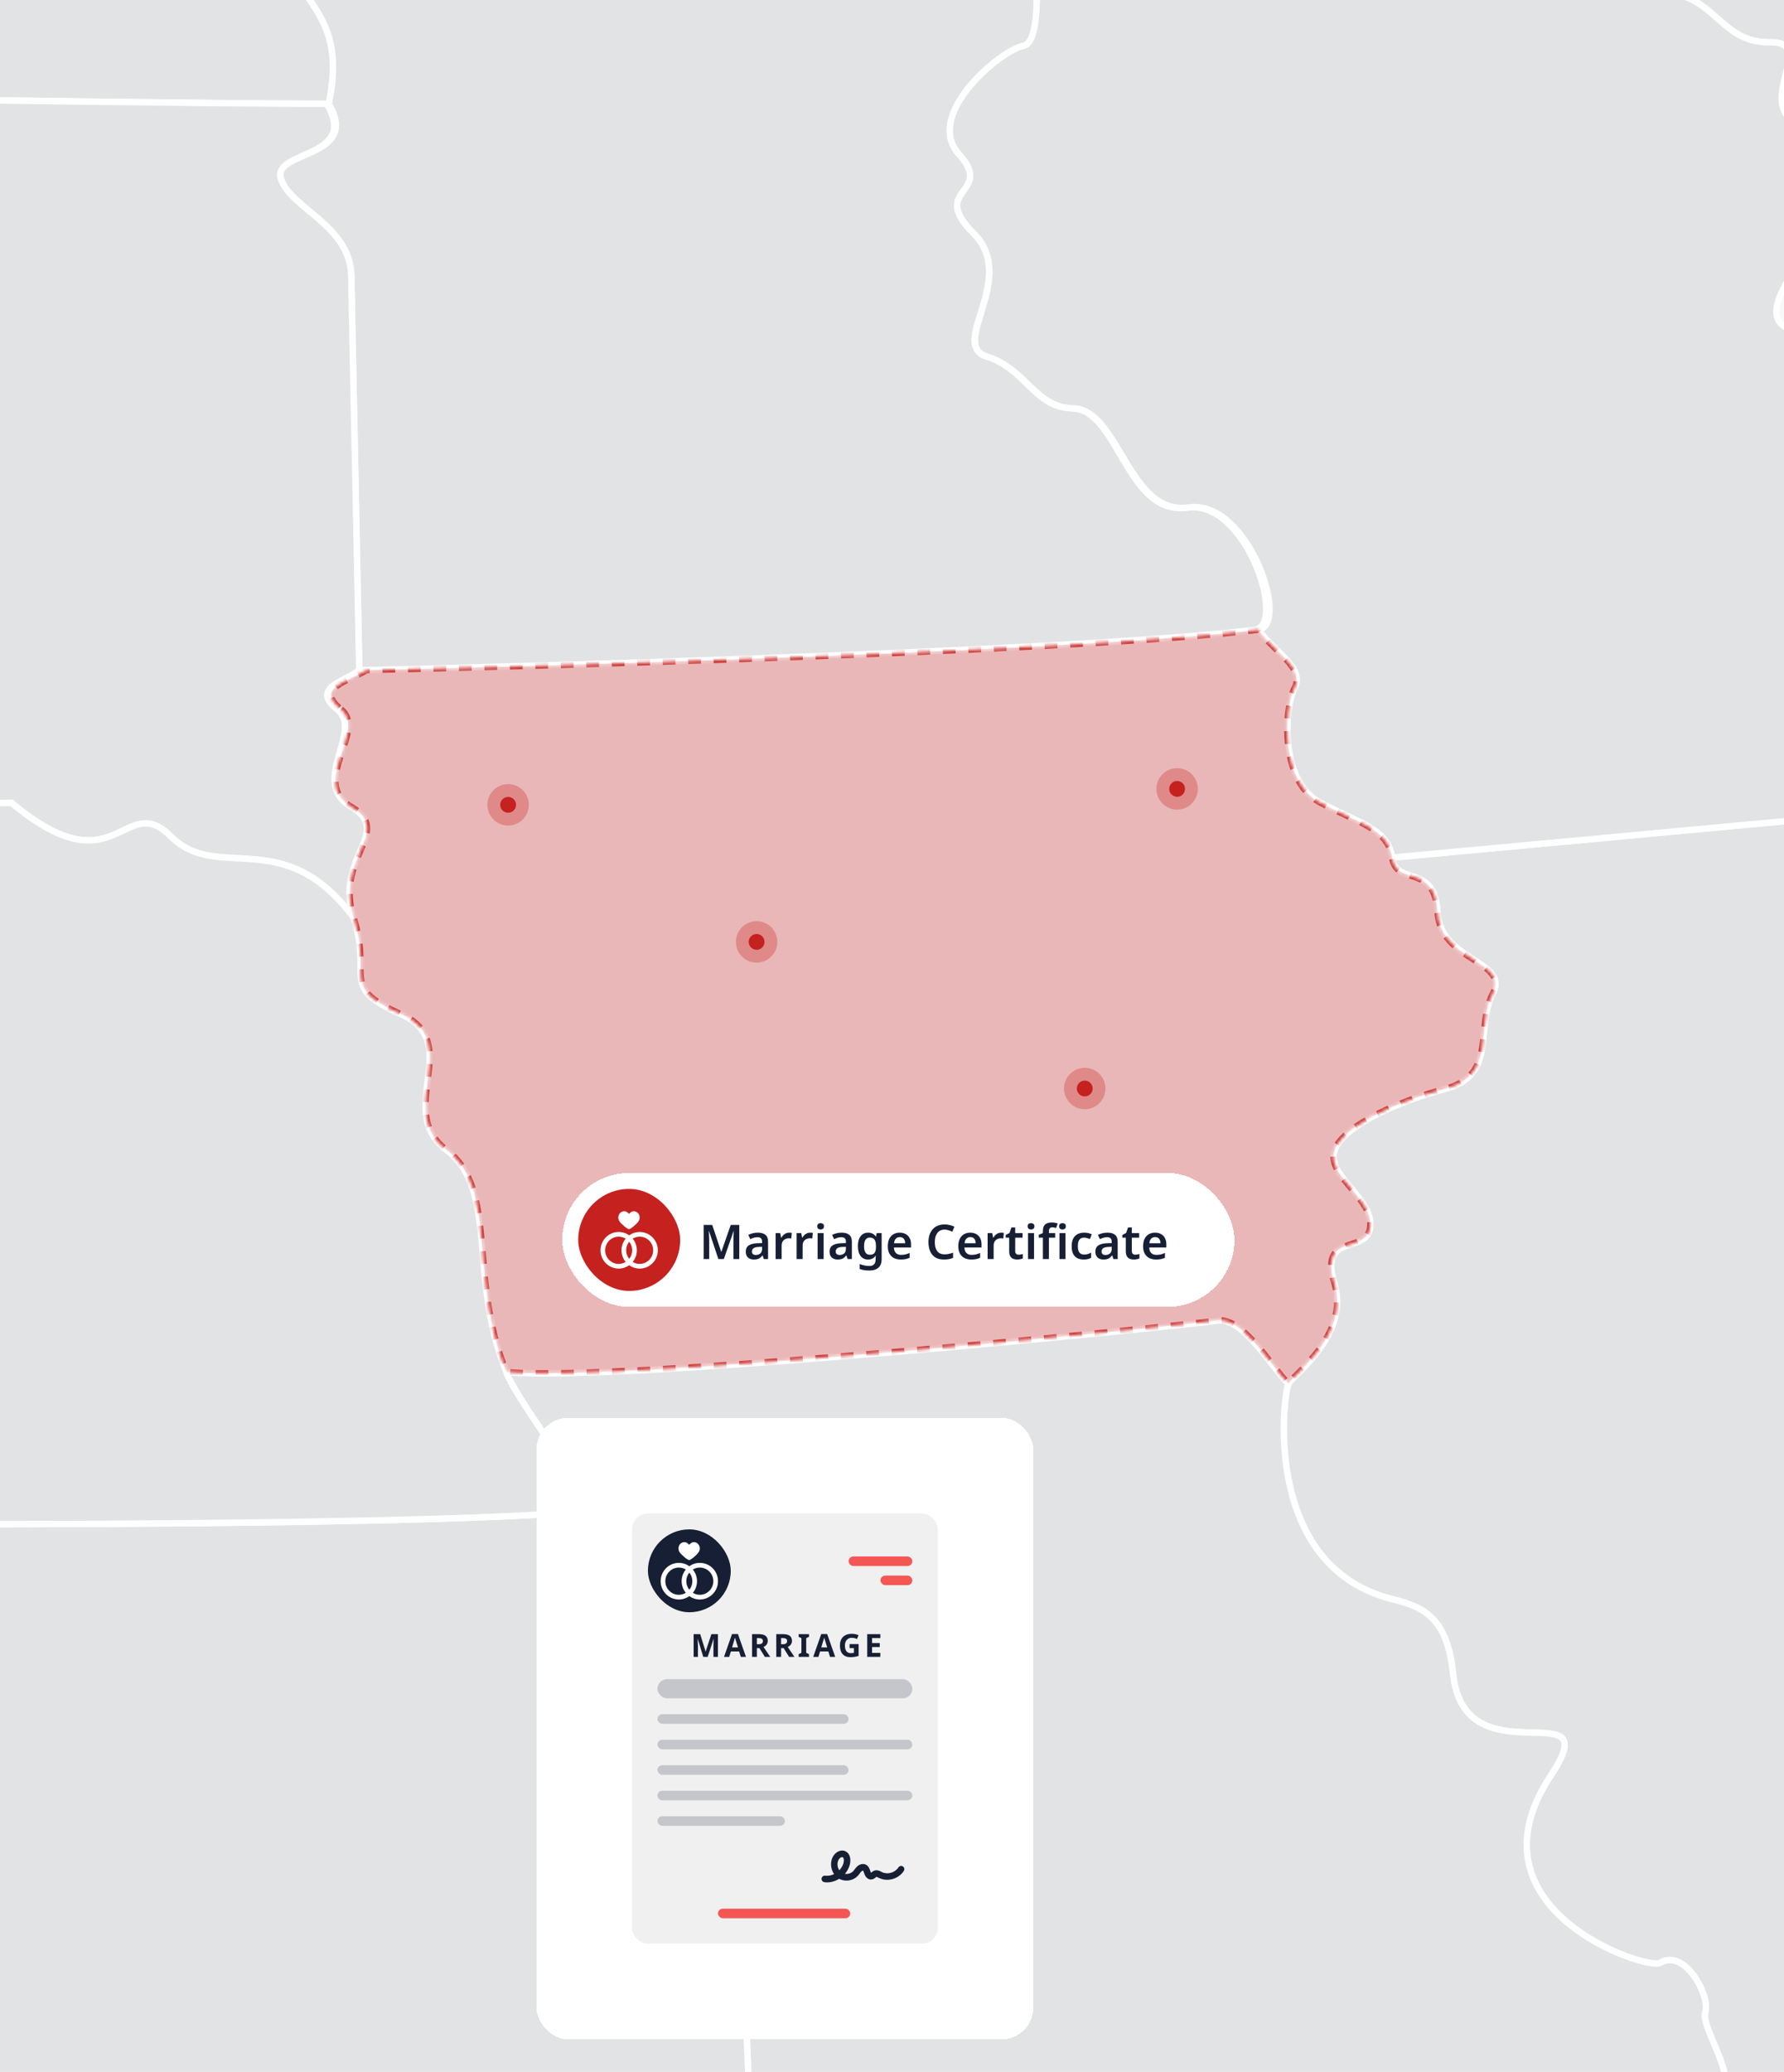
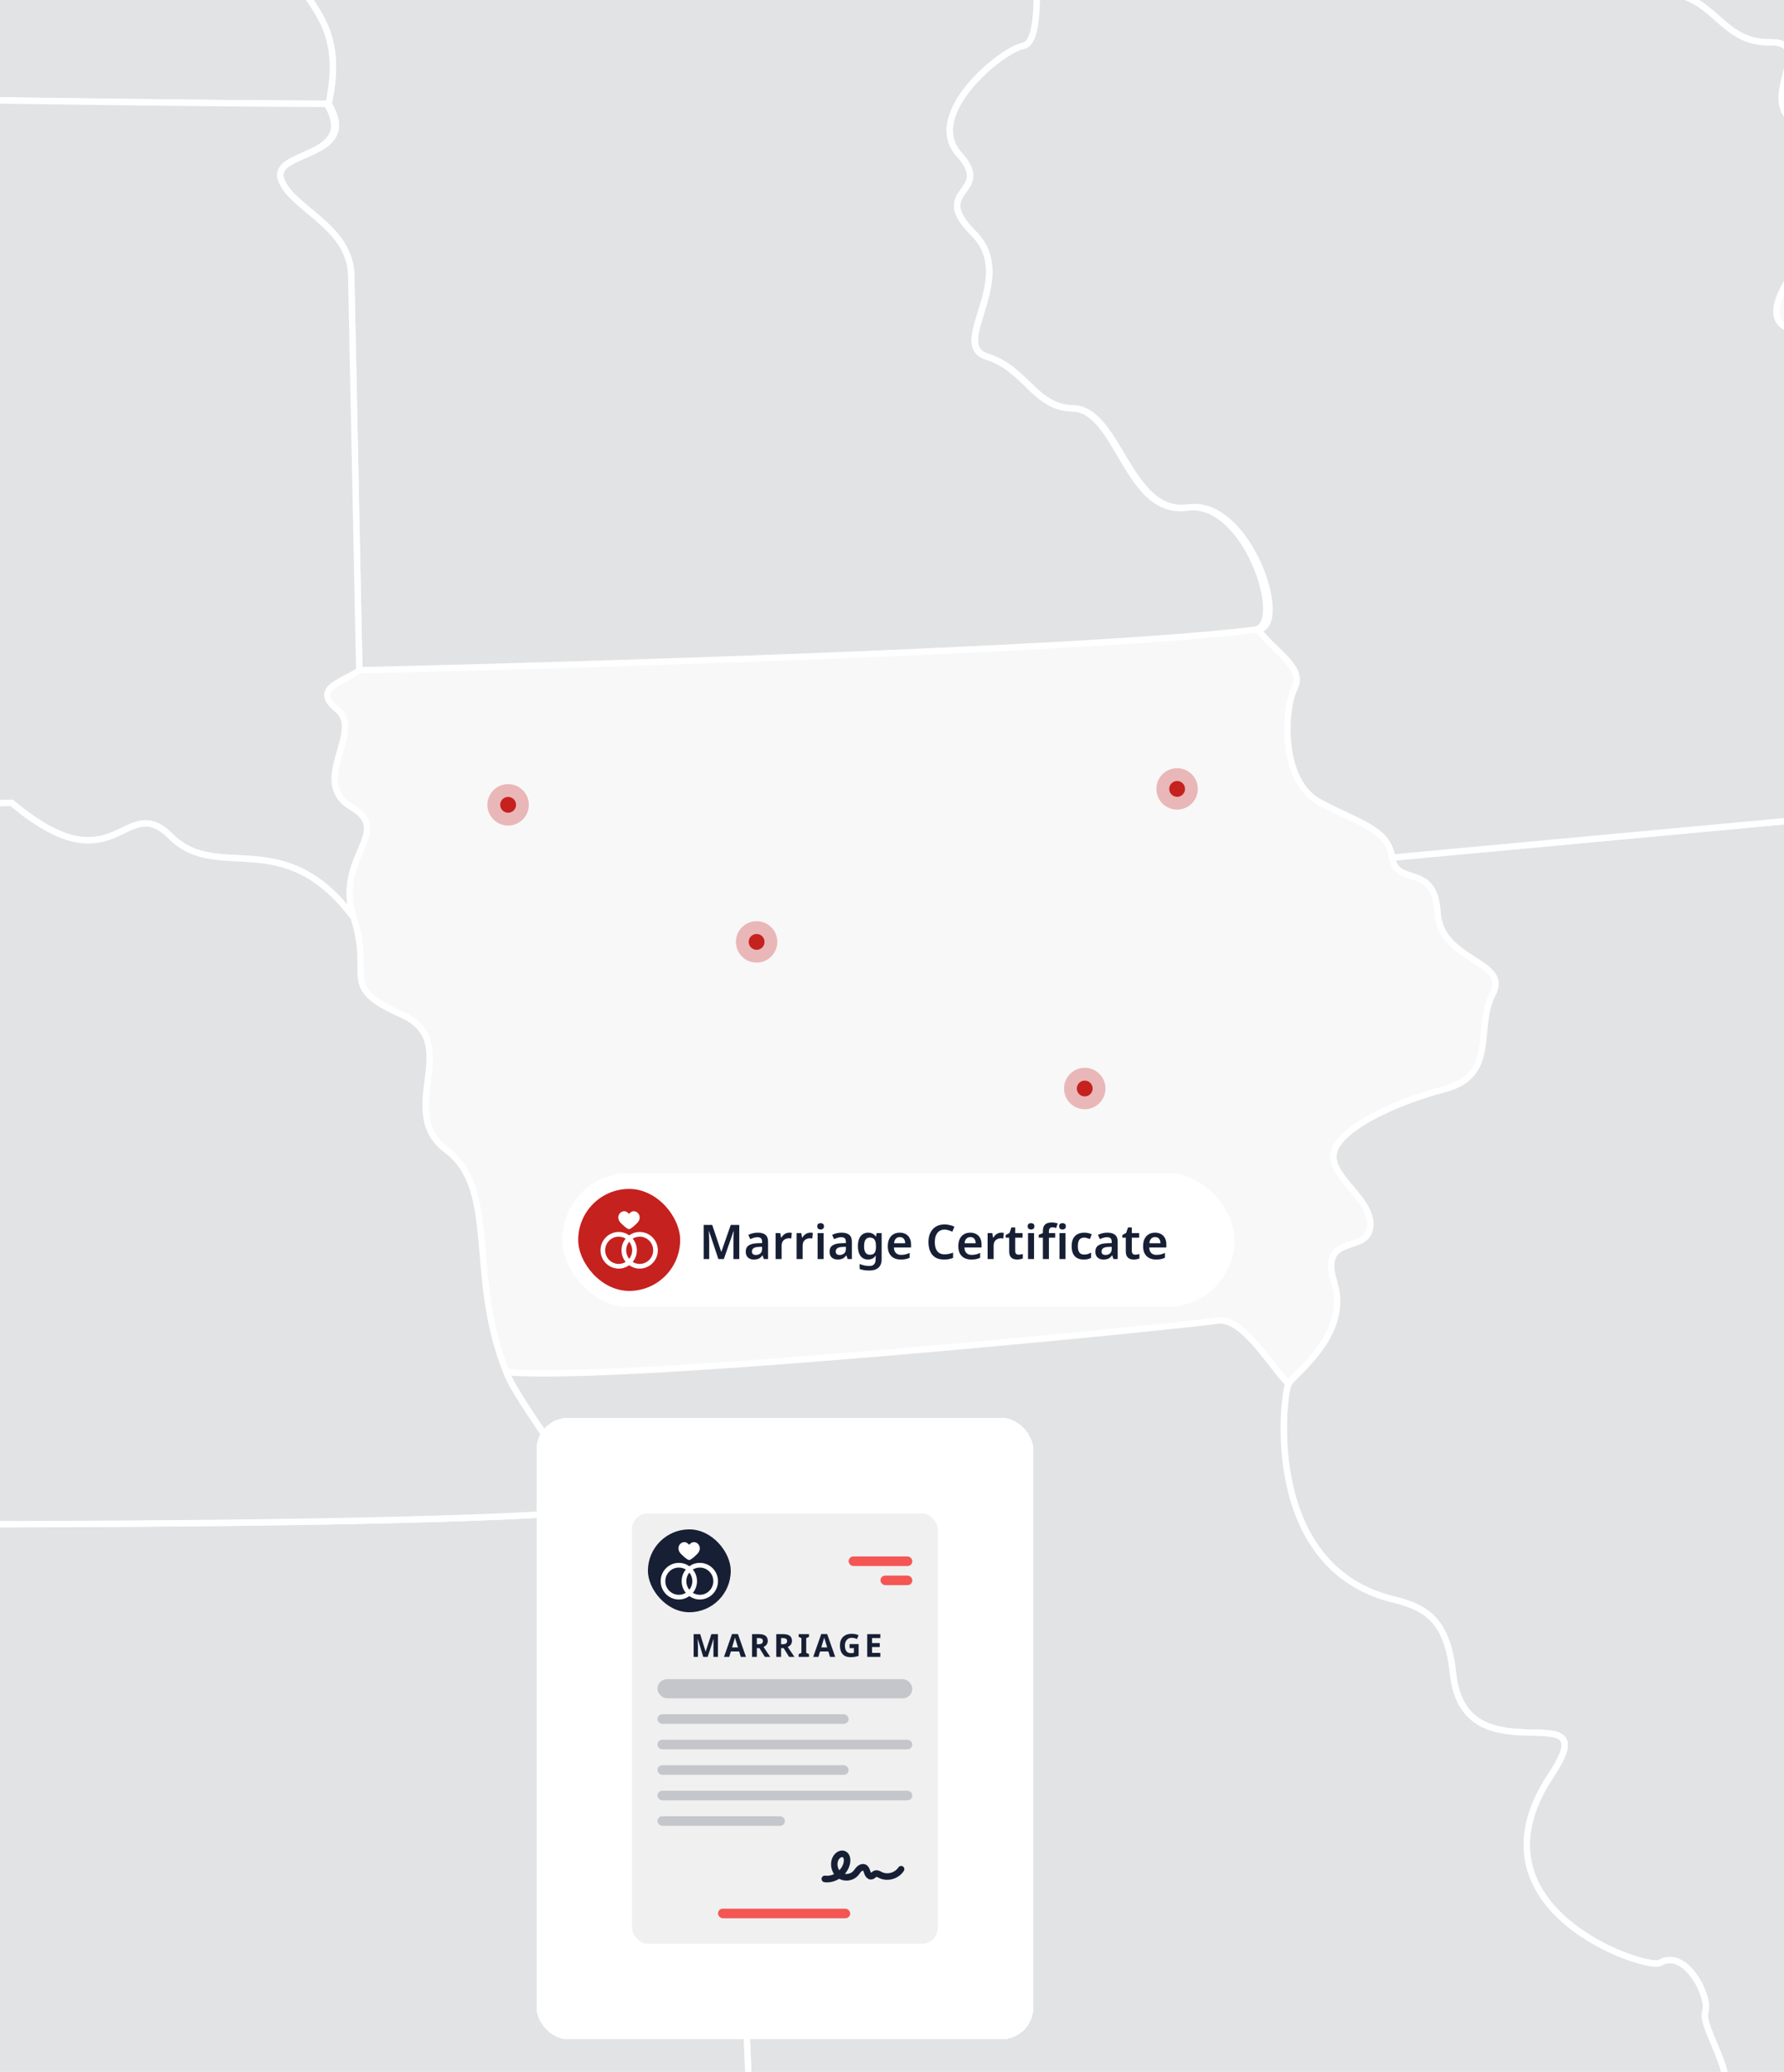
<svg xmlns="http://www.w3.org/2000/svg" width="560" height="650" viewBox="0 0 560 650" fill="none">
  <g id="HERO Image - IA - Marriage" clip-path="url(#clip0_3044_39458)">
    <rect width="560" height="650" fill="#F8F8F8" />
    <g id="IMG Hero" clip-path="url(#clip1_3044_39458)">
      <g id="Map">
        <path id="us_13" d="M451.241 286.143C452.135 301.752 474.121 301.302 468.554 311.84C462.988 322.377 470.218 337.278 453.528 341.667C436.838 346.056 419.641 354.513 418.634 362.051C417.628 369.589 431.077 376.266 430.103 384.973C429.13 393.68 413.929 386.458 418.871 402.57C423.813 418.681 406.133 431.195 404.457 434.123C402.78 437.052 395.792 491.611 437.271 501.765C447.917 504.369 454.327 508.421 456.099 525.111C459.698 559.19 505.025 529.558 486.85 556.898C458.77 599.147 517.056 618.225 521.058 615.825C529.012 611.053 536.912 626.491 535.26 631.167C533.609 635.843 546.122 652.944 539.836 656.543C533.551 660.141 554.7 675.355 558.706 673.532C562.712 671.71 560.57 651.484 579.257 659.214C597.943 666.943 599.15 669.231 598.239 653.04C597.328 636.849 629.335 636.367 615.582 623.741C602.008 611.286 621.24 617.26 619.326 608.033C617.412 598.806 602.844 581.267 618.781 574.233C634.718 567.198 627.33 546.502 634.801 543.449C642.273 540.395 646.033 526.434 637.826 521.401C629.618 516.367 629.331 502.468 632.613 493.142L612.67 310.038C604.059 304.04 590.252 270.356 589.153 254.947L437.001 269.05C438.344 278.302 450.35 270.531 451.241 286.143Z" fill="#171F35" fill-opacity="0.1" stroke="white" stroke-width="2" />
        <path id="us_17" d="M938.686 551.165C919.641 525.31 925.211 533.692 927.3 522.839C929.388 511.985 917.099 514.556 910.739 505.421C904.378 496.286 898.338 503.341 893.861 510.413C889.385 517.485 879.035 503 866.863 511.74C854.691 520.48 853.464 498.116 842.855 507.58C832.247 517.044 824.614 484.022 789.994 489.359C806.705 513.712 762.538 506.128 764.551 528.463C766.565 550.798 750.761 533.376 753.319 545.669C755.878 557.962 738.722 549.06 740.631 566.769C742.541 584.478 708.158 564.343 708.541 582.864C708.924 601.384 685.661 590.905 677.195 598.169C668.73 605.432 660.027 588.488 643.844 598.847C633.594 605.415 624.043 603.115 619.3 608.032C621.23 617.255 601.999 611.281 615.556 623.74C629.309 636.366 597.294 636.857 598.213 653.039C599.132 669.222 597.914 666.942 579.231 659.213C560.548 651.483 562.699 671.693 558.68 673.531C560.715 678.524 554.079 684.93 559.046 691.274C569.746 704.948 536.886 702.531 542.169 715.469C546.392 714.52 627.612 704.544 627.612 704.544L627.454 696.441C627.454 696.441 743.959 684.244 884.984 664.571C886.307 653.368 928.485 649.374 920.523 637.19C912.561 625.005 939.942 629.082 937.296 612.924C934.65 596.767 968.65 591.442 971.541 582.115C958.292 569.964 957.751 577.019 938.686 551.165Z" fill="#171F35" fill-opacity="0.1" stroke="white" stroke-width="2" />
        <path id="us_22" d="M849.37 108.396C854.608 137.62 875.712 151.082 876.302 180.015C878.049 190.415 878.624 199.263 876.781 203.161C864.051 203.423 837.469 206.672 852.673 232.598C848.185 239.632 850.356 259.7 857.025 256.435C853.206 258.049 833.442 273.129 833.583 280.072L761.199 289.27L649.498 300.044C660.788 285.9 686.855 239.075 668.393 204.717C649.931 170.36 659.54 149.318 646.915 135.686C634.289 122.053 658.729 109.203 655.235 89.98C651.74 70.756 666.508 75.079 665.489 63.526C664.47 51.974 679.633 37.767 683.098 56.217C686.564 74.667 698.682 63.618 696.086 49.773C693.49 35.929 698.686 25.799 708.687 24.044C718.687 22.288 708.204 0.897 715.759 -6.978C716.969 -8.365 718.469 -9.47 720.152 -10.215C721.836 -10.96 723.662 -11.328 725.503 -11.292C727.343 -11.256 729.154 -10.817 730.806 -10.006C732.459 -9.196 733.914 -8.033 735.07 -6.599C738.227 -2.801 760.446 -10.21 758.407 2.969C756.369 16.148 806.938 5.465 799.779 25.279C788.817 55.61 820.766 70.394 802.691 92.372C784.615 114.349 806.801 104.64 789.329 118.455C771.857 132.27 785.011 133.643 795.843 134.962C806.676 136.281 807.616 106.932 822.426 113.575C837.235 120.219 844.141 79.172 849.37 108.396ZM682.716 -77.307C660.693 -59.877 649.781 -65.056 634.385 -62.427C618.988 -59.797 616.522 -30.994 602.502 -45.562C580.234 -68.721 569.875 -46.444 546.637 -72.211C537.573 -82.266 528.749 -56.403 518.374 -73.95C507.999 -91.497 530.151 -101.98 540.139 -104.501C550.128 -107.022 550.053 -126.466 532.173 -116.686C514.293 -106.906 483.438 -74.358 469.29 -59.057C449.651 -37.82 435.96 -65.784 414.153 -37.092C422.773 -31.089 416.674 -19.054 440.919 -18.343C502.575 -16.517 464.307 -0.293 520.617 -2.219C538.351 -2.822 539.466 13.589 555.673 13.277C571.88 12.965 547.141 35.862 568.569 40.03C575.978 41.47 579.726 44.232 581.049 47.835C592.323 31.049 602.96 -15.477 609.416 -1.711C615.873 12.054 625.162 13.406 626.435 0.256C627.708 -12.893 659.528 -5.048 662.344 -18.231C665.161 -31.414 695.183 -35.112 705.371 -27.599C715.559 -20.086 724.378 -42.13 733.826 -32.549C743.273 -22.969 761.357 -32.508 759.14 -39.501C756.922 -46.494 748.236 -44.297 746.085 -55.442C743.935 -66.587 734.662 -66.79 725.472 -63.508C708.088 -43.865 698.674 -89.945 682.712 -77.307H682.716ZM500.349 -163.116C496.376 -168.436 458.882 -140.302 465.405 -136.159C474.777 -130.181 504.301 -157.795 500.349 -163.116Z" fill="#171F35" fill-opacity="0.1" stroke="white" stroke-width="2" />
        <path id="us_23" d="M71.001 -136.982C83.615 -103.285 90.899 -104.288 88.652 -91.995C84.076 -66.939 98.22 -45.016 93.894 -34.212C79.571 1.397 111.275 -5.042 103.154 32.556C113.554 49.899 85.133 47.008 88.211 56.206C91.29 65.403 109.931 70.816 110.259 86.436L112.789 210.268C149.813 209.515 337.846 204.51 393.873 197.58C404.044 196.332 391.298 156.528 372.49 159.228C353.683 161.928 351.066 128.407 336.589 128.124C324.65 127.891 322.009 115.69 309.77 111.9C297.531 108.11 319.754 87.381 305.581 73.212C291.407 59.043 312.307 60.919 301.055 48.405C289.802 35.892 314.296 15.716 321.222 14.418C328.149 13.12 324.65 -16.333 324.413 -27.902C324.176 -39.471 332.388 -34.433 333.407 -41.401C334.426 -48.369 400.275 -112.234 419.719 -123.632C439.163 -135.031 440.27 -137.947 437.046 -144.432C427.161 -136.894 432.207 -154.366 400.724 -146.392C392.8 -144.382 394.36 -155.906 387.025 -155.756C379.691 -155.606 366.533 -120.221 324.101 -156.792C316.384 -163.448 309.329 -143.367 293.695 -171.61C286.207 -185.117 268.511 -176.889 249.42 -166.464C230.33 -156.039 242.461 -186.016 202.828 -179.405C189.483 -177.184 188.293 -210.368 188.293 -210.368C188.293 -210.368 190.232 -228.935 168.687 -225.79C170.014 -217.378 170.709 -208.879 170.767 -200.364C135.97 -197.621 100.994 -195.52 65.839 -194.061C84.738 -159.65 60.535 -164.937 71.001 -136.982Z" fill="#171F35" fill-opacity="0.1" stroke="white" stroke-width="2" />
        <path id="us_42" d="M627.668 704.557C627.668 704.557 546.447 714.541 542.225 715.481C538.002 716.422 529.029 721.239 536.484 727.254C543.939 733.27 529.516 738.287 534.87 754.294C542.824 778.056 515.992 760.863 521.849 783.119C525.918 798.582 508.562 790.337 514.552 800.637C520.543 810.937 501.59 819.686 506.399 830.843C525.997 829.449 578.625 823.995 641.462 816.936C687.152 811.798 738.224 805.812 785.815 799.951C813.766 796.506 840.527 793.095 864.302 789.921C859.543 762.132 886.158 775.677 881.092 754.357C876.025 733.037 914.026 751.37 915.902 729.917C917.779 708.463 940.7 725.341 941.512 708.547C942.323 691.753 962.869 705.219 965.436 689.531C968.003 673.844 989.71 687.297 991.802 676.261C993.895 665.224 1004.76 658.631 1003.63 647.141C963.797 653.422 922.929 659.263 885.035 664.559C744.011 684.231 627.505 696.428 627.505 696.428L627.668 704.557Z" fill="#171F35" fill-opacity="0.1" stroke="white" stroke-width="2" />
        <path id="us_49" d="M406.394 215.851C403.066 222.287 401.776 244.888 414.073 251.586C426.37 258.283 435.66 259.831 437.007 269.058L589.16 254.955C588.079 239.534 590.6 211.691 575.636 197.339C560.672 182.987 586.606 167.782 580.154 154.021C573.702 140.259 598.121 126.639 589.443 117.558C580.765 108.477 596.357 78.038 588.578 75.126C580.798 72.214 577.762 112.4 560.577 102.715C546.624 94.844 586.693 63.461 581.023 47.836C579.717 44.234 575.969 41.471 568.543 40.032C547.119 35.872 571.846 12.946 555.647 13.279C539.448 13.612 538.333 -2.82 520.591 -2.217C464.285 -0.291 502.549 -16.511 440.893 -18.341C416.653 -19.057 422.747 -31.092 414.127 -37.091C405.508 -43.089 401.955 -28.355 390.203 -36.6C378.451 -44.845 402.941 -55.386 398.149 -63.777C393.356 -72.168 347.842 -32.644 333.377 -41.421C332.354 -34.453 324.155 -39.495 324.387 -27.922C324.62 -16.349 328.131 13.1 321.205 14.398C314.279 15.696 289.797 35.88 301.054 48.385C312.311 60.89 291.428 59.006 305.63 73.192C319.832 87.377 297.651 108.094 309.886 111.88C322.12 115.665 324.912 127.887 336.851 128.104C351.324 128.391 354.24 161.904 373.043 159.204C391.846 156.504 405.175 196.282 395.004 197.539C399.796 204.411 409.734 209.415 406.394 215.851Z" fill="#171F35" fill-opacity="0.1" stroke="white" stroke-width="2" />
        <path id="us_25" d="M539.855 656.555C546.145 652.961 533.64 635.846 535.279 631.179C536.918 626.511 529.039 611.065 521.077 615.837C517.075 618.237 458.789 599.159 486.869 556.91C505.044 529.57 459.717 559.198 456.118 525.123C454.367 508.433 447.94 504.377 437.29 501.777C395.811 491.618 402.795 437.068 404.476 434.135C399.164 429.035 390.149 413.011 382.07 414.334C373.991 415.657 195.485 433.778 158.943 430.47C162.018 439.668 188.896 473.364 184.149 473.947C200.207 495.038 203.793 472.391 211.014 486.14C218.236 499.889 197.573 500.7 203.427 510.605C222.005 542.059 226.723 517.648 229.173 543.265C230.837 560.696 235.217 648.589 236.723 699.802C237.381 721.688 237.755 736.827 237.755 736.827C237.755 736.827 402.762 728.053 502.973 722.021C524.401 732.13 485.305 744.901 500.968 756.133C507.511 760.83 530.009 755.143 535.146 754.278C529.78 738.249 544.498 733.241 537.039 727.238C529.58 721.235 539.119 716.393 543.358 715.444C538.079 702.519 569.783 704.948 559.079 691.279C554.087 684.93 560.743 678.507 558.713 673.536C554.719 675.366 533.565 660.166 539.855 656.555Z" fill="#171F35" fill-opacity="0.1" stroke="white" stroke-width="2" />
        <path id="us_16" d="M203.441 510.609C197.588 500.717 218.263 499.881 211.029 486.144C203.794 472.408 200.213 495.047 184.163 473.951C139.701 479.492 -136.99 479.417 -199.32 474.875C-200.239 547.03 -201.433 651.368 -201.4 701.225C-7.077 708.364 153.658 705.897 236.733 699.811C235.227 648.601 230.851 560.704 229.183 543.274C226.737 517.652 222.024 542.063 203.441 510.609Z" fill="#171F35" fill-opacity="0.1" stroke="white" stroke-width="2" />
        <path id="us_34" d="M-284.161 23.411C-191.95 29.314 43.045 32.401 103.137 32.563C111.253 -5.039 79.549 1.405 93.876 -34.205C98.219 -45.021 84.075 -66.932 88.635 -91.987C90.881 -104.28 83.601 -103.29 70.984 -136.974C60.517 -164.929 84.712 -159.642 65.821 -194.074C-48.213 -189.295 -163.259 -190.904 -275.475 -196.961C-274.905 -183.021 -279.007 -87.453 -284.161 23.411Z" fill="#171F35" fill-opacity="0.1" stroke="white" stroke-width="2" />
        <path id="us_41" d="M3.629 251.871C36.613 279.564 38.856 247.678 53.628 262.425C68.4 277.172 88.855 258.236 110.994 287.884C104.933 268.906 123.645 260.994 110.287 253.165C96.93 245.336 114.318 229.345 105.861 222.576C97.404 215.808 108.216 213.84 112.779 210.271L110.25 86.44C109.93 70.819 91.288 65.415 88.202 56.209C85.115 47.003 112.962 49.915 102.558 32.572C42.454 32.426 -192.246 29.339 -284.461 23.419C-285.597 47.743 -286.633 72.799 -287.826 97.884C-290.289 149.634 -292.739 201.535 -294.978 247.474C-239.038 252.075 -80.828 254.75 3.629 251.871Z" fill="#171F35" fill-opacity="0.1" stroke="white" stroke-width="2" />
        <path id="us_27" d="M184.159 473.947C188.894 473.36 162.028 439.668 158.954 430.47C146.773 400.614 156.624 373.203 140.167 360.807C123.71 348.41 145.85 327.11 125.99 318.258C106.13 309.405 117.071 306.864 111.014 287.89C88.878 258.237 68.424 277.178 53.647 262.431C38.871 247.683 36.633 279.566 3.648 251.877C-80.8 254.759 -238.948 252.085 -294.888 247.496C-298.282 316.968 -301.04 372.746 -302.014 393.621C-254.589 396.533 -216.496 398.384 -198.296 398.405C-198.296 398.405 -198.754 430.57 -199.319 474.87C-136.994 479.417 139.689 479.488 184.159 473.947Z" fill="#171F35" fill-opacity="0.1" stroke="white" stroke-width="2" />
        <g id="IA">
          <g id="us_15">
            <mask id="path-12-inside-1_3044_39458" fill="white">
-               <path d="M107.025 222.535C115.482 229.307 96.937 245.319 110.286 253.152C123.636 260.986 104.932 268.894 110.993 287.872C117.054 306.85 106.114 309.392 125.969 318.24C145.825 327.088 123.681 348.392 140.147 360.789C156.612 373.185 146.753 400.596 158.933 430.452C195.475 433.78 373.981 415.634 382.06 414.316C390.139 412.997 399.154 429.017 404.466 434.117C406.13 431.205 423.835 418.671 418.88 402.564C413.926 386.456 429.114 393.678 430.112 384.967C431.111 376.256 417.632 369.575 418.643 362.045C419.654 354.515 436.848 346.037 453.538 341.661C470.228 337.285 462.985 322.363 468.564 311.834C474.142 301.305 452.144 301.745 451.249 286.137C450.355 270.529 438.353 278.295 437.006 269.056C435.658 259.817 426.368 258.277 414.071 251.584C401.774 244.891 403.047 222.285 406.392 215.849C409.737 209.414 399.794 204.409 395.014 197.545C339 204.476 152.123 209.456 115.083 210.208C109.375 213.799 98.567 215.77 107.025 222.535Z" />
-             </mask>
+               </mask>
            <path d="M107.025 222.535C115.482 229.307 96.937 245.319 110.286 253.152C123.636 260.986 104.932 268.894 110.993 287.872C117.054 306.85 106.114 309.392 125.969 318.24C145.825 327.088 123.681 348.392 140.147 360.789C156.612 373.185 146.753 400.596 158.933 430.452C195.475 433.78 373.981 415.634 382.06 414.316C390.139 412.997 399.154 429.017 404.466 434.117C406.13 431.205 423.835 418.671 418.88 402.564C413.926 386.456 429.114 393.678 430.112 384.967C431.111 376.256 417.632 369.575 418.643 362.045C419.654 354.515 436.848 346.037 453.538 341.661C470.228 337.285 462.985 322.363 468.564 311.834C474.142 301.305 452.144 301.745 451.249 286.137C450.355 270.529 438.353 278.295 437.006 269.056C435.658 259.817 426.368 258.277 414.071 251.584C401.774 244.891 403.047 222.285 406.392 215.849C409.737 209.414 399.794 204.409 395.014 197.545C339 204.476 152.123 209.456 115.083 210.208C109.375 213.799 98.567 215.77 107.025 222.535Z" fill="#C5211F" fill-opacity="0.3" stroke="#C5211F" stroke-opacity="0.8" stroke-width="2" stroke-miterlimit="10" stroke-linejoin="round" stroke-dasharray="4 4" mask="url(#path-12-inside-1_3044_39458)" />
          </g>
          <g id="dots">
            <g id="Ellipse 487">
              <circle cx="159.5" cy="252.5" r="2.5" fill="#C5211F" />
              <circle cx="159.5" cy="252.5" r="4.5" stroke="#C5211F" stroke-opacity="0.3" stroke-width="4" />
            </g>
            <g id="Ellipse 488">
              <circle cx="237.5" cy="295.5" r="2.5" fill="#C5211F" />
              <circle cx="237.5" cy="295.5" r="4.5" stroke="#C5211F" stroke-opacity="0.3" stroke-width="4" />
            </g>
            <g id="Ellipse 489">
              <circle cx="207.5" cy="387.5" r="2.5" fill="#C5211F" />
              <circle cx="207.5" cy="387.5" r="4.5" stroke="#C5211F" stroke-opacity="0.3" stroke-width="4" />
            </g>
            <g id="Ellipse 490">
              <circle cx="340.5" cy="341.5" r="2.5" fill="#C5211F" />
              <circle cx="340.5" cy="341.5" r="4.5" stroke="#C5211F" stroke-opacity="0.3" stroke-width="4" />
            </g>
            <g id="Ellipse 491">
              <circle cx="369.5" cy="247.5" r="2.5" fill="#C5211F" />
              <circle cx="369.5" cy="247.5" r="4.5" stroke="#C5211F" stroke-opacity="0.3" stroke-width="4" />
            </g>
          </g>
        </g>
      </g>
    </g>
    <g id="Certificate">
      <g id="Certificate button hero" filter="url(#filter0_d_3044_39458)">
        <rect x="174.5" y="363" width="211" height="42" rx="21" fill="white" shape-rendering="crispEdges" />
        <g id="child-icon">
          <rect x="179.5" y="368" width="32" height="32" rx="16" fill="#C5211F" />
          <g id="certificate ui icon" clip-path="url(#clip2_3044_39458)">
            <g id="icon">
              <g id="subicon">
                <path id="Vector" d="M195.44 380.625C195.707 380.625 196.221 380.304 196.969 379.671C197.486 379.233 198.132 378.621 198.394 378.213C198.594 377.904 198.818 377.469 198.786 376.846C198.731 375.811 197.912 375 196.921 375C196.214 375 195.719 375.532 195.444 375.837C195.184 375.537 194.684 375 193.954 375C192.962 375 192.143 375.811 192.089 376.846C192.056 377.477 192.297 377.928 192.48 378.213C192.887 378.842 194.849 380.625 195.44 380.625Z" fill="white" />
                <path id="Vector_2" d="M198.794 381.508C197.568 381.508 196.431 381.899 195.5 382.564C194.569 381.899 193.432 381.508 192.206 381.508C189.06 381.508 186.5 384.086 186.5 387.254C186.5 390.422 189.06 393 192.206 393C193.432 393 194.569 392.609 195.5 391.944C196.431 392.609 197.568 393 198.794 393C201.94 393 204.5 390.422 204.5 387.254C204.5 384.086 201.94 381.508 198.794 381.508ZM195.5 389.943C194.907 389.208 194.552 388.272 194.552 387.254C194.552 386.236 194.907 385.3 195.5 384.565C196.093 385.3 196.448 386.236 196.448 387.254C196.448 388.272 196.093 389.208 195.5 389.943ZM187.964 387.254C187.964 384.898 189.867 382.982 192.206 382.982C193.007 382.982 193.756 383.207 194.396 383.596C193.579 384.591 193.088 385.866 193.088 387.254C193.088 388.642 193.579 389.917 194.396 390.911C193.756 391.301 193.007 391.526 192.206 391.526C189.867 391.526 187.964 389.61 187.964 387.254ZM198.794 391.526C197.993 391.526 197.244 391.301 196.604 390.911C197.421 389.917 197.912 388.642 197.912 387.254C197.912 385.866 197.421 384.591 196.604 383.597C197.244 383.207 197.993 382.982 198.794 382.982C201.133 382.982 203.036 384.898 203.036 387.254C203.036 389.61 201.133 391.526 198.794 391.526Z" fill="white" />
              </g>
            </g>
          </g>
        </g>
        <path id="Birth Certificate" d="M223.5 390L220.56 381.225H220.5C220.51 381.425 220.525 381.71 220.545 382.08C220.565 382.44 220.58 382.835 220.59 383.265C220.61 383.685 220.62 384.08 220.62 384.45V390H218.895V379.29H221.565L224.385 387.705H224.445L227.385 379.29H230.055V390H228.225V384.36C228.225 384.02 228.23 383.65 228.24 383.25C228.26 382.84 228.275 382.455 228.285 382.095C228.305 381.725 228.32 381.44 228.33 381.24H228.27L225.21 390H223.5ZM235.886 381.72C236.936 381.72 237.731 381.95 238.271 382.41C238.821 382.86 239.096 383.57 239.096 384.54V390H237.761L237.386 388.875H237.326C237.096 389.165 236.856 389.41 236.606 389.61C236.366 389.8 236.086 389.935 235.766 390.015C235.456 390.105 235.076 390.15 234.626 390.15C234.146 390.15 233.711 390.06 233.321 389.88C232.941 389.7 232.641 389.425 232.421 389.055C232.201 388.675 232.091 388.2 232.091 387.63C232.091 386.79 232.396 386.16 233.006 385.74C233.626 385.31 234.561 385.075 235.811 385.035L237.221 384.99V384.585C237.221 384.065 237.096 383.695 236.846 383.475C236.596 383.255 236.246 383.145 235.796 383.145C235.386 383.145 234.991 383.205 234.611 383.325C234.231 383.445 233.861 383.585 233.501 383.745L232.901 382.425C233.301 382.215 233.756 382.045 234.266 381.915C234.786 381.785 235.326 381.72 235.886 381.72ZM236.231 386.19C235.401 386.22 234.826 386.365 234.506 386.625C234.186 386.875 234.026 387.215 234.026 387.645C234.026 388.025 234.141 388.3 234.371 388.47C234.601 388.64 234.896 388.725 235.256 388.725C235.806 388.725 236.271 388.57 236.651 388.26C237.031 387.94 237.221 387.47 237.221 386.85V386.16L236.231 386.19ZM245.724 381.72C245.844 381.72 245.984 381.725 246.144 381.735C246.304 381.745 246.439 381.765 246.549 381.795L246.384 383.55C246.294 383.53 246.174 383.515 246.024 383.505C245.884 383.485 245.759 383.475 245.649 383.475C245.349 383.475 245.059 383.525 244.779 383.625C244.509 383.715 244.264 383.855 244.044 384.045C243.834 384.225 243.664 384.46 243.534 384.75C243.414 385.04 243.354 385.385 243.354 385.785V390H241.464V381.87H242.919L243.189 383.28H243.279C243.439 382.99 243.639 382.73 243.879 382.5C244.119 382.26 244.394 382.07 244.704 381.93C245.024 381.79 245.364 381.72 245.724 381.72ZM252.316 381.72C252.436 381.72 252.576 381.725 252.736 381.735C252.896 381.745 253.031 381.765 253.141 381.795L252.976 383.55C252.886 383.53 252.766 383.515 252.616 383.505C252.476 383.485 252.351 383.475 252.241 383.475C251.941 383.475 251.651 383.525 251.371 383.625C251.101 383.715 250.856 383.855 250.636 384.045C250.426 384.225 250.256 384.46 250.126 384.75C250.006 385.04 249.946 385.385 249.946 385.785V390H248.056V381.87H249.511L249.781 383.28H249.871C250.031 382.99 250.231 382.73 250.471 382.5C250.711 382.26 250.986 382.07 251.296 381.93C251.616 381.79 251.956 381.72 252.316 381.72ZM256.538 381.87V390H254.648V381.87H256.538ZM255.593 378.735C255.873 378.735 256.118 378.81 256.328 378.96C256.538 379.1 256.643 379.355 256.643 379.725C256.643 380.085 256.538 380.345 256.328 380.505C256.118 380.655 255.873 380.73 255.593 380.73C255.303 380.73 255.053 380.655 254.843 380.505C254.643 380.345 254.543 380.085 254.543 379.725C254.543 379.355 254.643 379.1 254.843 378.96C255.053 378.81 255.303 378.735 255.593 378.735ZM262.194 381.72C263.244 381.72 264.039 381.95 264.579 382.41C265.129 382.86 265.404 383.57 265.404 384.54V390H264.069L263.694 388.875H263.634C263.404 389.165 263.164 389.41 262.914 389.61C262.674 389.8 262.394 389.935 262.074 390.015C261.764 390.105 261.384 390.15 260.934 390.15C260.454 390.15 260.019 390.06 259.629 389.88C259.249 389.7 258.949 389.425 258.729 389.055C258.509 388.675 258.399 388.2 258.399 387.63C258.399 386.79 258.704 386.16 259.314 385.74C259.934 385.31 260.869 385.075 262.119 385.035L263.529 384.99V384.585C263.529 384.065 263.404 383.695 263.154 383.475C262.904 383.255 262.554 383.145 262.104 383.145C261.694 383.145 261.299 383.205 260.919 383.325C260.539 383.445 260.169 383.585 259.809 383.745L259.209 382.425C259.609 382.215 260.064 382.045 260.574 381.915C261.094 381.785 261.634 381.72 262.194 381.72ZM262.539 386.19C261.709 386.22 261.134 386.365 260.814 386.625C260.494 386.875 260.334 387.215 260.334 387.645C260.334 388.025 260.449 388.3 260.679 388.47C260.909 388.64 261.204 388.725 261.564 388.725C262.114 388.725 262.579 388.57 262.959 388.26C263.339 387.94 263.529 387.47 263.529 386.85V386.16L262.539 386.19ZM270.503 381.72C271.013 381.72 271.473 381.82 271.883 382.02C272.293 382.22 272.638 382.52 272.918 382.92H272.993L273.173 381.87H274.748V390.06C274.748 390.83 274.603 391.475 274.313 391.995C274.023 392.525 273.588 392.925 273.008 393.195C272.428 393.465 271.703 393.6 270.833 393.6C270.253 393.6 269.718 393.56 269.228 393.48C268.738 393.41 268.273 393.285 267.833 393.105V391.545C268.143 391.675 268.463 391.785 268.793 391.875C269.133 391.975 269.483 392.05 269.843 392.1C270.203 392.15 270.573 392.175 270.953 392.175C271.573 392.175 272.043 392 272.363 391.65C272.693 391.3 272.858 390.8 272.858 390.15V389.94C272.858 389.79 272.863 389.615 272.873 389.415C272.893 389.215 272.908 389.055 272.918 388.935H272.858C272.578 389.355 272.238 389.665 271.838 389.865C271.438 390.055 270.978 390.15 270.458 390.15C269.468 390.15 268.693 389.78 268.133 389.04C267.573 388.3 267.293 387.27 267.293 385.95C267.293 385.06 267.418 384.3 267.668 383.67C267.928 383.04 268.298 382.56 268.778 382.23C269.258 381.89 269.833 381.72 270.503 381.72ZM270.998 383.265C270.618 383.265 270.293 383.37 270.023 383.58C269.763 383.78 269.563 384.08 269.423 384.48C269.293 384.88 269.228 385.38 269.228 385.98C269.228 386.86 269.378 387.525 269.678 387.975C269.978 388.425 270.428 388.65 271.028 388.65C271.368 388.65 271.658 388.61 271.898 388.53C272.138 388.44 272.333 388.3 272.483 388.11C272.643 387.91 272.763 387.66 272.843 387.36C272.923 387.05 272.963 386.68 272.963 386.25V385.965C272.963 385.315 272.893 384.795 272.753 384.405C272.613 384.005 272.398 383.715 272.108 383.535C271.828 383.355 271.458 383.265 270.998 383.265ZM280.432 381.72C281.162 381.72 281.787 381.87 282.307 382.17C282.837 382.46 283.247 382.88 283.537 383.43C283.827 383.97 283.972 384.63 283.972 385.41V386.37H278.602C278.622 387.11 278.827 387.685 279.217 388.095C279.607 388.495 280.147 388.695 280.837 388.695C281.367 388.695 281.837 388.645 282.247 388.545C282.667 388.435 283.097 388.28 283.537 388.08V389.595C283.137 389.785 282.722 389.925 282.292 390.015C281.862 390.105 281.347 390.15 280.747 390.15C279.957 390.15 279.252 390 278.632 389.7C278.022 389.39 277.542 388.925 277.192 388.305C276.852 387.685 276.682 386.915 276.682 385.995C276.682 385.065 276.837 384.285 277.147 383.655C277.467 383.015 277.907 382.535 278.467 382.215C279.027 381.885 279.682 381.72 280.432 381.72ZM280.432 383.115C279.932 383.115 279.522 383.28 279.202 383.61C278.892 383.93 278.707 384.41 278.647 385.05H282.142C282.142 384.67 282.077 384.335 281.947 384.045C281.827 383.755 281.642 383.53 281.392 383.37C281.142 383.2 280.822 383.115 280.432 383.115ZM294.515 380.76C294.025 380.76 293.59 380.85 293.21 381.03C292.83 381.21 292.505 381.47 292.235 381.81C291.975 382.15 291.775 382.56 291.635 383.04C291.505 383.52 291.44 384.06 291.44 384.66C291.44 385.47 291.55 386.165 291.77 386.745C291.99 387.315 292.325 387.755 292.775 388.065C293.235 388.375 293.81 388.53 294.5 388.53C294.96 388.53 295.4 388.485 295.82 388.395C296.25 388.295 296.7 388.165 297.17 388.005V389.64C296.73 389.82 296.285 389.95 295.835 390.03C295.395 390.11 294.885 390.15 294.305 390.15C293.205 390.15 292.295 389.925 291.575 389.475C290.855 389.015 290.32 388.375 289.97 387.555C289.62 386.725 289.445 385.755 289.445 384.645C289.445 383.835 289.555 383.095 289.775 382.425C290.005 381.755 290.33 381.175 290.75 380.685C291.18 380.195 291.71 379.815 292.34 379.545C292.97 379.275 293.695 379.14 294.515 379.14C295.055 379.14 295.585 379.205 296.105 379.335C296.635 379.455 297.13 379.625 297.59 379.845L296.93 381.42C296.55 381.25 296.155 381.1 295.745 380.97C295.345 380.83 294.935 380.76 294.515 380.76ZM302.566 381.72C303.296 381.72 303.921 381.87 304.441 382.17C304.971 382.46 305.381 382.88 305.671 383.43C305.961 383.97 306.106 384.63 306.106 385.41V386.37H300.736C300.756 387.11 300.961 387.685 301.351 388.095C301.741 388.495 302.281 388.695 302.971 388.695C303.501 388.695 303.971 388.645 304.381 388.545C304.801 388.435 305.231 388.28 305.671 388.08V389.595C305.271 389.785 304.856 389.925 304.426 390.015C303.996 390.105 303.481 390.15 302.881 390.15C302.091 390.15 301.386 390 300.766 389.7C300.156 389.39 299.676 388.925 299.326 388.305C298.986 387.685 298.816 386.915 298.816 385.995C298.816 385.065 298.971 384.285 299.281 383.655C299.601 383.015 300.041 382.535 300.601 382.215C301.161 381.885 301.816 381.72 302.566 381.72ZM302.566 383.115C302.066 383.115 301.656 383.28 301.336 383.61C301.026 383.93 300.841 384.41 300.781 385.05H304.276C304.276 384.67 304.211 384.335 304.081 384.045C303.961 383.755 303.776 383.53 303.526 383.37C303.276 383.2 302.956 383.115 302.566 383.115ZM312.272 381.72C312.392 381.72 312.532 381.725 312.692 381.735C312.852 381.745 312.987 381.765 313.097 381.795L312.932 383.55C312.842 383.53 312.722 383.515 312.572 383.505C312.432 383.485 312.307 383.475 312.197 383.475C311.897 383.475 311.607 383.525 311.327 383.625C311.057 383.715 310.812 383.855 310.592 384.045C310.382 384.225 310.212 384.46 310.082 384.75C309.962 385.04 309.902 385.385 309.902 385.785V390H308.012V381.87H309.467L309.737 383.28H309.827C309.987 382.99 310.187 382.73 310.427 382.5C310.667 382.26 310.942 382.07 311.252 381.93C311.572 381.79 311.912 381.72 312.272 381.72ZM317.754 388.635C317.994 388.635 318.224 388.615 318.444 388.575C318.664 388.525 318.869 388.47 319.059 388.41V389.82C318.859 389.91 318.599 389.985 318.279 390.045C317.959 390.115 317.624 390.15 317.274 390.15C316.814 390.15 316.394 390.075 316.014 389.925C315.644 389.765 315.344 389.495 315.114 389.115C314.894 388.735 314.784 388.205 314.784 387.525V383.295H313.689V382.47L314.889 381.81L315.489 380.085H316.674V381.87H318.984V383.295H316.674V387.51C316.674 387.89 316.774 388.175 316.974 388.365C317.174 388.545 317.434 388.635 317.754 388.635ZM322.587 381.87V390H320.697V381.87H322.587ZM321.642 378.735C321.922 378.735 322.167 378.81 322.377 378.96C322.587 379.1 322.692 379.355 322.692 379.725C322.692 380.085 322.587 380.345 322.377 380.505C322.167 380.655 321.922 380.73 321.642 380.73C321.352 380.73 321.102 380.655 320.892 380.505C320.692 380.345 320.592 380.085 320.592 379.725C320.592 379.355 320.692 379.1 320.892 378.96C321.102 378.81 321.352 378.735 321.642 378.735ZM329.219 383.295H327.254V390H325.364V383.295H324.059V382.395L325.364 381.855V381.3C325.364 380.6 325.474 380.05 325.694 379.65C325.914 379.25 326.234 378.965 326.654 378.795C327.074 378.615 327.569 378.525 328.139 378.525C328.539 378.525 328.899 378.56 329.219 378.63C329.539 378.69 329.804 378.76 330.014 378.84L329.534 380.25C329.364 380.2 329.174 380.155 328.964 380.115C328.764 380.065 328.544 380.04 328.304 380.04C327.944 380.04 327.679 380.155 327.509 380.385C327.339 380.615 327.254 380.935 327.254 381.345V381.87H329.219V383.295ZM332.459 381.87V390H330.569V381.87H332.459ZM331.514 378.735C331.794 378.735 332.039 378.81 332.249 378.96C332.459 379.1 332.564 379.355 332.564 379.725C332.564 380.085 332.459 380.345 332.249 380.505C332.039 380.655 331.794 380.73 331.514 380.73C331.224 380.73 330.974 380.655 330.764 380.505C330.564 380.345 330.464 380.085 330.464 379.725C330.464 379.355 330.564 379.1 330.764 378.96C330.974 378.81 331.224 378.735 331.514 378.735ZM338.162 390.15C337.392 390.15 336.722 390.005 336.152 389.715C335.592 389.415 335.157 388.96 334.847 388.35C334.547 387.73 334.397 386.94 334.397 385.98C334.397 384.98 334.562 384.17 334.892 383.55C335.232 382.92 335.697 382.46 336.287 382.17C336.877 381.87 337.552 381.72 338.312 381.72C338.822 381.72 339.277 381.77 339.677 381.87C340.077 381.97 340.417 382.09 340.697 382.23L340.142 383.715C339.832 383.595 339.522 383.495 339.212 383.415C338.902 383.325 338.602 383.28 338.312 383.28C337.862 383.28 337.487 383.38 337.187 383.58C336.897 383.78 336.682 384.08 336.542 384.48C336.402 384.87 336.332 385.365 336.332 385.965C336.332 386.545 336.402 387.03 336.542 387.42C336.692 387.81 336.912 388.105 337.202 388.305C337.492 388.495 337.852 388.59 338.282 388.59C338.742 388.59 339.147 388.535 339.497 388.425C339.847 388.315 340.177 388.165 340.487 387.975V389.61C340.177 389.8 339.842 389.935 339.482 390.015C339.132 390.105 338.692 390.15 338.162 390.15ZM345.632 381.72C346.682 381.72 347.477 381.95 348.017 382.41C348.567 382.86 348.842 383.57 348.842 384.54V390H347.507L347.132 388.875H347.072C346.842 389.165 346.602 389.41 346.352 389.61C346.112 389.8 345.832 389.935 345.512 390.015C345.202 390.105 344.822 390.15 344.372 390.15C343.892 390.15 343.457 390.06 343.067 389.88C342.687 389.7 342.387 389.425 342.167 389.055C341.947 388.675 341.837 388.2 341.837 387.63C341.837 386.79 342.142 386.16 342.752 385.74C343.372 385.31 344.307 385.075 345.557 385.035L346.967 384.99V384.585C346.967 384.065 346.842 383.695 346.592 383.475C346.342 383.255 345.992 383.145 345.542 383.145C345.132 383.145 344.737 383.205 344.357 383.325C343.977 383.445 343.607 383.585 343.247 383.745L342.647 382.425C343.047 382.215 343.502 382.045 344.012 381.915C344.532 381.785 345.072 381.72 345.632 381.72ZM345.977 386.19C345.147 386.22 344.572 386.365 344.252 386.625C343.932 386.875 343.772 387.215 343.772 387.645C343.772 388.025 343.887 388.3 344.117 388.47C344.347 388.64 344.642 388.725 345.002 388.725C345.552 388.725 346.017 388.57 346.397 388.26C346.777 387.94 346.967 387.47 346.967 386.85V386.16L345.977 386.19ZM354.36 388.635C354.6 388.635 354.83 388.615 355.05 388.575C355.27 388.525 355.475 388.47 355.665 388.41V389.82C355.465 389.91 355.205 389.985 354.885 390.045C354.565 390.115 354.23 390.15 353.88 390.15C353.42 390.15 353 390.075 352.62 389.925C352.25 389.765 351.95 389.495 351.72 389.115C351.5 388.735 351.39 388.205 351.39 387.525V383.295H350.295V382.47L351.495 381.81L352.095 380.085H353.28V381.87H355.59V383.295H353.28V387.51C353.28 387.89 353.38 388.175 353.58 388.365C353.78 388.545 354.04 388.635 354.36 388.635ZM360.574 381.72C361.304 381.72 361.929 381.87 362.449 382.17C362.979 382.46 363.389 382.88 363.679 383.43C363.969 383.97 364.114 384.63 364.114 385.41V386.37H358.744C358.764 387.11 358.969 387.685 359.359 388.095C359.749 388.495 360.289 388.695 360.979 388.695C361.509 388.695 361.979 388.645 362.389 388.545C362.809 388.435 363.239 388.28 363.679 388.08V389.595C363.279 389.785 362.864 389.925 362.434 390.015C362.004 390.105 361.489 390.15 360.889 390.15C360.099 390.15 359.394 390 358.774 389.7C358.164 389.39 357.684 388.925 357.334 388.305C356.994 387.685 356.824 386.915 356.824 385.995C356.824 385.065 356.979 384.285 357.289 383.655C357.609 383.015 358.049 382.535 358.609 382.215C359.169 381.885 359.824 381.72 360.574 381.72ZM360.574 383.115C360.074 383.115 359.664 383.28 359.344 383.61C359.034 383.93 358.849 384.41 358.789 385.05H362.284C362.284 384.67 362.219 384.335 362.089 384.045C361.969 383.755 361.784 383.53 361.534 383.37C361.284 383.2 360.964 383.115 360.574 383.115Z" fill="#171F35" />
      </g>
      <g id="Certificate icon hero" filter="url(#filter1_dddddd_3044_39458)">
        <rect x="202" y="425" width="156" height="195" rx="10" fill="white" shape-rendering="crispEdges" />
        <g id="Certificate-birth">
          <rect id="bg" x="232" y="455" width="96" height="135" rx="5" fill="#F0F0F0" />
          <g id="new">
            <rect x="237" y="460" width="26" height="26" rx="13" fill="#171F35" />
            <g id="certificate ui icon_2" clip-path="url(#clip3_3044_39458)">
              <g id="icon_2">
                <g id="subicon_2">
                  <path id="Vector_3" d="M249.94 469.625C250.207 469.625 250.721 469.304 251.469 468.671C251.986 468.233 252.632 467.621 252.894 467.213C253.094 466.904 253.318 466.469 253.286 465.846C253.231 464.811 252.412 464 251.421 464C250.714 464 250.219 464.532 249.944 464.837C249.684 464.537 249.184 464 248.454 464C247.462 464 246.643 464.811 246.589 465.846C246.556 466.477 246.797 466.928 246.98 467.213C247.387 467.842 249.349 469.625 249.94 469.625Z" fill="white" />
                  <path id="Vector_4" d="M253.294 470.508C252.068 470.508 250.931 470.899 250 471.564C249.069 470.899 247.932 470.508 246.706 470.508C243.56 470.508 241 473.086 241 476.254C241 479.422 243.56 482 246.706 482C247.932 482 249.069 481.609 250 480.944C250.931 481.609 252.068 482 253.294 482C256.44 482 259 479.422 259 476.254C259 473.086 256.44 470.508 253.294 470.508ZM250 478.943C249.407 478.208 249.052 477.272 249.052 476.254C249.052 475.236 249.407 474.3 250 473.565C250.593 474.3 250.948 475.236 250.948 476.254C250.948 477.272 250.593 478.208 250 478.943ZM242.464 476.254C242.464 473.898 244.367 471.982 246.706 471.982C247.507 471.982 248.256 472.207 248.896 472.596C248.079 473.591 247.588 474.866 247.588 476.254C247.588 477.642 248.079 478.917 248.896 479.911C248.256 480.301 247.507 480.526 246.706 480.526C244.367 480.526 242.464 478.61 242.464 476.254ZM253.294 480.526C252.493 480.526 251.744 480.301 251.104 479.911C251.921 478.917 252.412 477.642 252.412 476.254C252.412 474.866 251.921 473.591 251.104 472.597C251.744 472.207 252.493 471.982 253.294 471.982C255.633 471.982 257.536 473.898 257.536 476.254C257.536 478.61 255.633 480.526 253.294 480.526Z" fill="white" />
                </g>
              </g>
            </g>
          </g>
          <g id="Frame 39566">
            <rect id="Rectangle 486" x="300" y="468.5" width="20" height="3" rx="1.5" fill="#F45654" />
            <rect id="Rectangle 487" x="310" y="474.5" width="10" height="3" rx="1.5" fill="#F45654" />
          </g>
          <g id="Frame 39567" opacity="0.2">
            <rect id="Rectangle 480" x="240" y="507" width="80" height="6" rx="3" fill="#171F35" />
            <rect id="Rectangle 481" x="240" y="518" width="60" height="3" rx="1.5" fill="#171F35" />
            <rect id="Rectangle 482" x="240" y="526" width="80" height="3" rx="1.5" fill="#171F35" />
            <rect id="Rectangle 483" x="240" y="534" width="60" height="3" rx="1.5" fill="#171F35" />
            <rect id="Rectangle 484" x="240" y="542" width="80" height="3" rx="1.5" fill="#171F35" />
            <rect id="Rectangle 485" x="240" y="550" width="40" height="3" rx="1.5" fill="#171F35" />
          </g>
          <path id="Marriage" d="M254.373 500L252.654 494.399H252.61C252.672 495.539 252.703 496.299 252.703 496.68V500H251.351V492.861H253.411L255.101 498.32H255.13L256.922 492.861H258.982V500H257.571V496.621C257.571 496.462 257.573 496.278 257.576 496.069C257.583 495.861 257.605 495.308 257.645 494.409H257.601L255.76 500H254.373ZM266.154 500L265.637 498.301H263.034L262.517 500H260.886L263.405 492.832H265.256L267.785 500H266.154ZM265.275 497.031C264.797 495.492 264.527 494.621 264.465 494.419C264.406 494.217 264.364 494.058 264.338 493.94C264.23 494.357 263.923 495.387 263.415 497.031H265.275ZM271.202 496.03H271.69C272.169 496.03 272.522 495.951 272.75 495.791C272.978 495.632 273.092 495.381 273.092 495.039C273.092 494.701 272.975 494.46 272.74 494.316C272.509 494.173 272.149 494.102 271.661 494.102H271.202V496.03ZM271.202 497.261V500H269.688V492.861H271.769C272.739 492.861 273.456 493.039 273.922 493.394C274.387 493.745 274.62 494.281 274.62 495C274.62 495.42 274.505 495.794 274.273 496.123C274.042 496.449 273.715 496.704 273.292 496.89L275.392 500H273.712L272.008 497.261H271.202ZM278.804 496.03H279.292C279.771 496.03 280.124 495.951 280.352 495.791C280.579 495.632 280.693 495.381 280.693 495.039C280.693 494.701 280.576 494.46 280.342 494.316C280.111 494.173 279.751 494.102 279.263 494.102H278.804V496.03ZM278.804 497.261V500H277.29V492.861H279.37C280.34 492.861 281.058 493.039 281.523 493.394C281.989 493.745 282.222 494.281 282.222 495C282.222 495.42 282.106 495.794 281.875 496.123C281.644 496.449 281.317 496.704 280.894 496.89L282.993 500H281.313L279.609 497.261H278.804ZM287.562 500H284.315V499.141L285.185 498.74V494.121L284.315 493.721V492.861H287.562V493.721L286.693 494.121V498.74L287.562 499.141V500ZM294.158 500L293.641 498.301H291.038L290.521 500H288.89L291.409 492.832H293.26L295.789 500H294.158ZM293.279 497.031C292.801 495.492 292.531 494.621 292.469 494.419C292.41 494.217 292.368 494.058 292.342 493.94C292.234 494.357 291.927 495.387 291.419 497.031H293.279ZM300.305 495.991H303.137V499.692C302.678 499.842 302.245 499.946 301.838 500.005C301.434 500.067 301.021 500.098 300.598 500.098C299.52 500.098 298.697 499.782 298.127 499.15C297.561 498.516 297.277 497.606 297.277 496.421C297.277 495.269 297.606 494.37 298.264 493.726C298.924 493.081 299.839 492.759 301.008 492.759C301.74 492.759 302.447 492.905 303.127 493.198L302.624 494.409C302.103 494.149 301.561 494.019 300.998 494.019C300.344 494.019 299.82 494.238 299.426 494.678C299.032 495.117 298.835 495.708 298.835 496.45C298.835 497.225 298.993 497.817 299.309 498.228C299.628 498.634 300.09 498.838 300.695 498.838C301.011 498.838 301.332 498.805 301.657 498.74V497.251H300.305V495.991ZM309.952 500H305.841V492.861H309.952V494.102H307.354V495.669H309.771V496.909H307.354V498.75H309.952V500Z" fill="#171F35" />
          <g id="signature 2">
            <path id="Vector_5" fill-rule="evenodd" clip-rule="evenodd" d="M316.773 566.165C316.54 566.004 316.216 566.057 316.061 566.313C314.819 568.207 312.192 568.947 310.199 567.952C310.134 567.925 310.082 567.885 310.018 567.858C309.565 567.616 308.996 567.321 308.361 567.495C308.012 567.589 307.753 567.804 307.52 567.979C307.326 568.14 307.158 568.275 307.016 568.275C306.757 568.288 306.498 567.872 306.369 567.482C306.343 567.415 306.317 567.347 306.304 567.28C306.123 566.729 305.903 566.057 305.295 565.695C304.544 565.251 303.625 565.574 303.043 566.098C302.732 566.367 302.499 566.689 302.267 566.998C302.111 567.2 301.969 567.388 301.827 567.549C300.856 568.611 299.2 568.893 297.919 568.302C298.902 567.374 299.601 566.219 299.911 564.956C300.222 563.692 300.041 562.12 298.902 561.489C298.32 561.166 297.621 561.166 296.935 561.515C296.366 561.811 295.848 562.308 295.525 562.9C295.02 563.84 294.865 564.969 295.098 566.098C295.279 566.944 295.654 567.71 296.185 568.315C295.098 568.973 293.83 569.296 292.587 569.135C292.303 569.094 292.044 569.296 292.005 569.592C291.966 569.887 292.16 570.156 292.445 570.196C292.717 570.237 292.975 570.25 293.247 570.25C294.541 570.25 295.848 569.833 297.013 569.041C297.802 569.538 298.76 569.766 299.743 569.672C300.843 569.565 301.852 569.081 302.564 568.302C302.758 568.1 302.914 567.885 303.069 567.67C303.276 567.388 303.47 567.132 303.703 566.917C304.014 566.649 304.479 566.461 304.777 566.635C305.049 566.797 305.178 567.2 305.32 567.643C305.346 567.71 305.372 567.791 305.398 567.858C305.722 568.799 306.317 569.35 307.003 569.35H307.08C307.546 569.323 307.883 569.054 308.154 568.826C308.323 568.691 308.478 568.557 308.62 568.53C308.879 568.463 309.203 568.637 309.552 568.812C309.617 568.852 309.681 568.879 309.746 568.906C310.484 569.269 311.286 569.444 312.101 569.444C313.965 569.444 315.854 568.517 316.902 566.904C317.07 566.662 317.018 566.326 316.773 566.165ZM297.026 567.683C295.978 566.608 295.68 564.754 296.405 563.424C296.728 562.819 297.375 562.322 297.957 562.322C298.113 562.322 298.255 562.362 298.397 562.429C299.044 562.792 299.109 563.854 298.902 564.687C298.617 565.856 297.932 566.904 297.026 567.683Z" fill="#171F35" stroke="#171F35" />
          </g>
          <rect id="Rectangle 485_2" x="259" y="579" width="41.5" height="3" rx="1.5" fill="#F45654" />
        </g>
      </g>
    </g>
  </g>
  <defs>
    <filter id="filter0_d_3044_39458" x="166.5" y="358" width="231" height="62" filterUnits="userSpaceOnUse" color-interpolation-filters="sRGB">
      <feFlood flood-opacity="0" result="BackgroundImageFix" />
      <feColorMatrix in="SourceAlpha" type="matrix" values="0 0 0 0 0 0 0 0 0 0 0 0 0 0 0 0 0 0 127 0" result="hardAlpha" />
      <feOffset dx="2" dy="5" />
      <feGaussianBlur stdDeviation="5" />
      <feComposite in2="hardAlpha" operator="out" />
      <feColorMatrix type="matrix" values="0 0 0 0 0 0 0 0 0 0 0 0 0 0 0 0 0 0 0.05 0" />
      <feBlend mode="normal" in2="BackgroundImageFix" result="effect1_dropShadow_3044_39458" />
      <feBlend mode="normal" in="SourceGraphic" in2="effect1_dropShadow_3044_39458" result="shape" />
    </filter>
    <filter id="filter1_dddddd_3044_39458" x="108.474" y="361.474" width="303.053" height="342.053" filterUnits="userSpaceOnUse" color-interpolation-filters="sRGB">
      <feFlood flood-opacity="0" result="BackgroundImageFix" />
      <feColorMatrix in="SourceAlpha" type="matrix" values="0 0 0 0 0 0 0 0 0 0 0 0 0 0 0 0 0 0 127 0" result="hardAlpha" />
      <feMorphology radius="2.5" operator="erode" in="SourceAlpha" result="effect1_dropShadow_3044_39458" />
      <feOffset dy="3" />
      <feGaussianBlur stdDeviation="1.35" />
      <feComposite in2="hardAlpha" operator="out" />
      <feColorMatrix type="matrix" values="0 0 0 0 0 0 0 0 0 0 0 0 0 0 0 0 0 0 0.05 0" />
      <feBlend mode="normal" in2="BackgroundImageFix" result="effect1_dropShadow_3044_39458" />
      <feColorMatrix in="SourceAlpha" type="matrix" values="0 0 0 0 0 0 0 0 0 0 0 0 0 0 0 0 0 0 127 0" result="hardAlpha" />
      <feMorphology radius="2.5" operator="erode" in="SourceAlpha" result="effect2_dropShadow_3044_39458" />
      <feOffset dx="-20" dy="10" />
      <feGaussianBlur stdDeviation="38.013" />
      <feComposite in2="hardAlpha" operator="out" />
      <feColorMatrix type="matrix" values="0 0 0 0 0.071 0 0 0 0 0.071 0 0 0 0 0.071 0 0 0 0.024 0" />
      <feBlend mode="normal" in2="effect1_dropShadow_3044_39458" result="effect2_dropShadow_3044_39458" />
      <feColorMatrix in="SourceAlpha" type="matrix" values="0 0 0 0 0 0 0 0 0 0 0 0 0 0 0 0 0 0 127 0" result="hardAlpha" />
      <feMorphology radius="2" operator="erode" in="SourceAlpha" result="effect3_dropShadow_3044_39458" />
      <feOffset dx="-7.868" dy="3.934" />
      <feGaussianBlur stdDeviation="14.954" />
      <feComposite in2="hardAlpha" operator="out" />
      <feColorMatrix type="matrix" values="0 0 0 0 0.071 0 0 0 0 0.071 0 0 0 0 0.071 0 0 0 0.024 0" />
      <feBlend mode="normal" in2="effect2_dropShadow_3044_39458" result="effect3_dropShadow_3044_39458" />
      <feColorMatrix in="SourceAlpha" type="matrix" values="0 0 0 0 0 0 0 0 0 0 0 0 0 0 0 0 0 0 127 0" result="hardAlpha" />
      <feMorphology radius="1.5" operator="erode" in="SourceAlpha" result="effect4_dropShadow_3044_39458" />
      <feOffset dx="-3.544" dy="1.772" />
      <feGaussianBlur stdDeviation="6.737" />
      <feComposite in2="hardAlpha" operator="out" />
      <feColorMatrix type="matrix" values="0 0 0 0 0.071 0 0 0 0 0.071 0 0 0 0 0.071 0 0 0 0.024 0" />
      <feBlend mode="normal" in2="effect3_dropShadow_3044_39458" result="effect4_dropShadow_3044_39458" />
      <feColorMatrix in="SourceAlpha" type="matrix" values="0 0 0 0 0 0 0 0 0 0 0 0 0 0 0 0 0 0 127 0" result="hardAlpha" />
      <feMorphology radius="1" operator="erode" in="SourceAlpha" result="effect5_dropShadow_3044_39458" />
      <feOffset dx="-1.614" dy="0.807" />
      <feGaussianBlur stdDeviation="3.068" />
      <feComposite in2="hardAlpha" operator="out" />
      <feColorMatrix type="matrix" values="0 0 0 0 0.071 0 0 0 0 0.071 0 0 0 0 0.071 0 0 0 0.024 0" />
      <feBlend mode="normal" in2="effect4_dropShadow_3044_39458" result="effect5_dropShadow_3044_39458" />
      <feColorMatrix in="SourceAlpha" type="matrix" values="0 0 0 0 0 0 0 0 0 0 0 0 0 0 0 0 0 0 127 0" result="hardAlpha" />
      <feMorphology radius="0.5" operator="erode" in="SourceAlpha" result="effect6_dropShadow_3044_39458" />
      <feOffset dx="-0.593" dy="0.296" />
      <feGaussianBlur stdDeviation="1.127" />
      <feComposite in2="hardAlpha" operator="out" />
      <feColorMatrix type="matrix" values="0 0 0 0 0.071 0 0 0 0 0.071 0 0 0 0 0.071 0 0 0 0.03 0" />
      <feBlend mode="normal" in2="effect5_dropShadow_3044_39458" result="effect6_dropShadow_3044_39458" />
      <feBlend mode="normal" in="SourceGraphic" in2="effect6_dropShadow_3044_39458" result="shape" />
    </filter>
    <clipPath id="clip0_3044_39458">
      <rect width="560" height="650" fill="white" />
    </clipPath>
    <clipPath id="clip1_3044_39458">
      <rect width="623" height="650" fill="white" transform="translate(-63)" />
    </clipPath>
    <clipPath id="clip2_3044_39458">
      <rect width="20" height="20" fill="white" transform="translate(185.5 374)" />
    </clipPath>
    <clipPath id="clip3_3044_39458">
      <rect width="20" height="20" fill="white" transform="translate(240 463)" />
    </clipPath>
  </defs>
</svg>